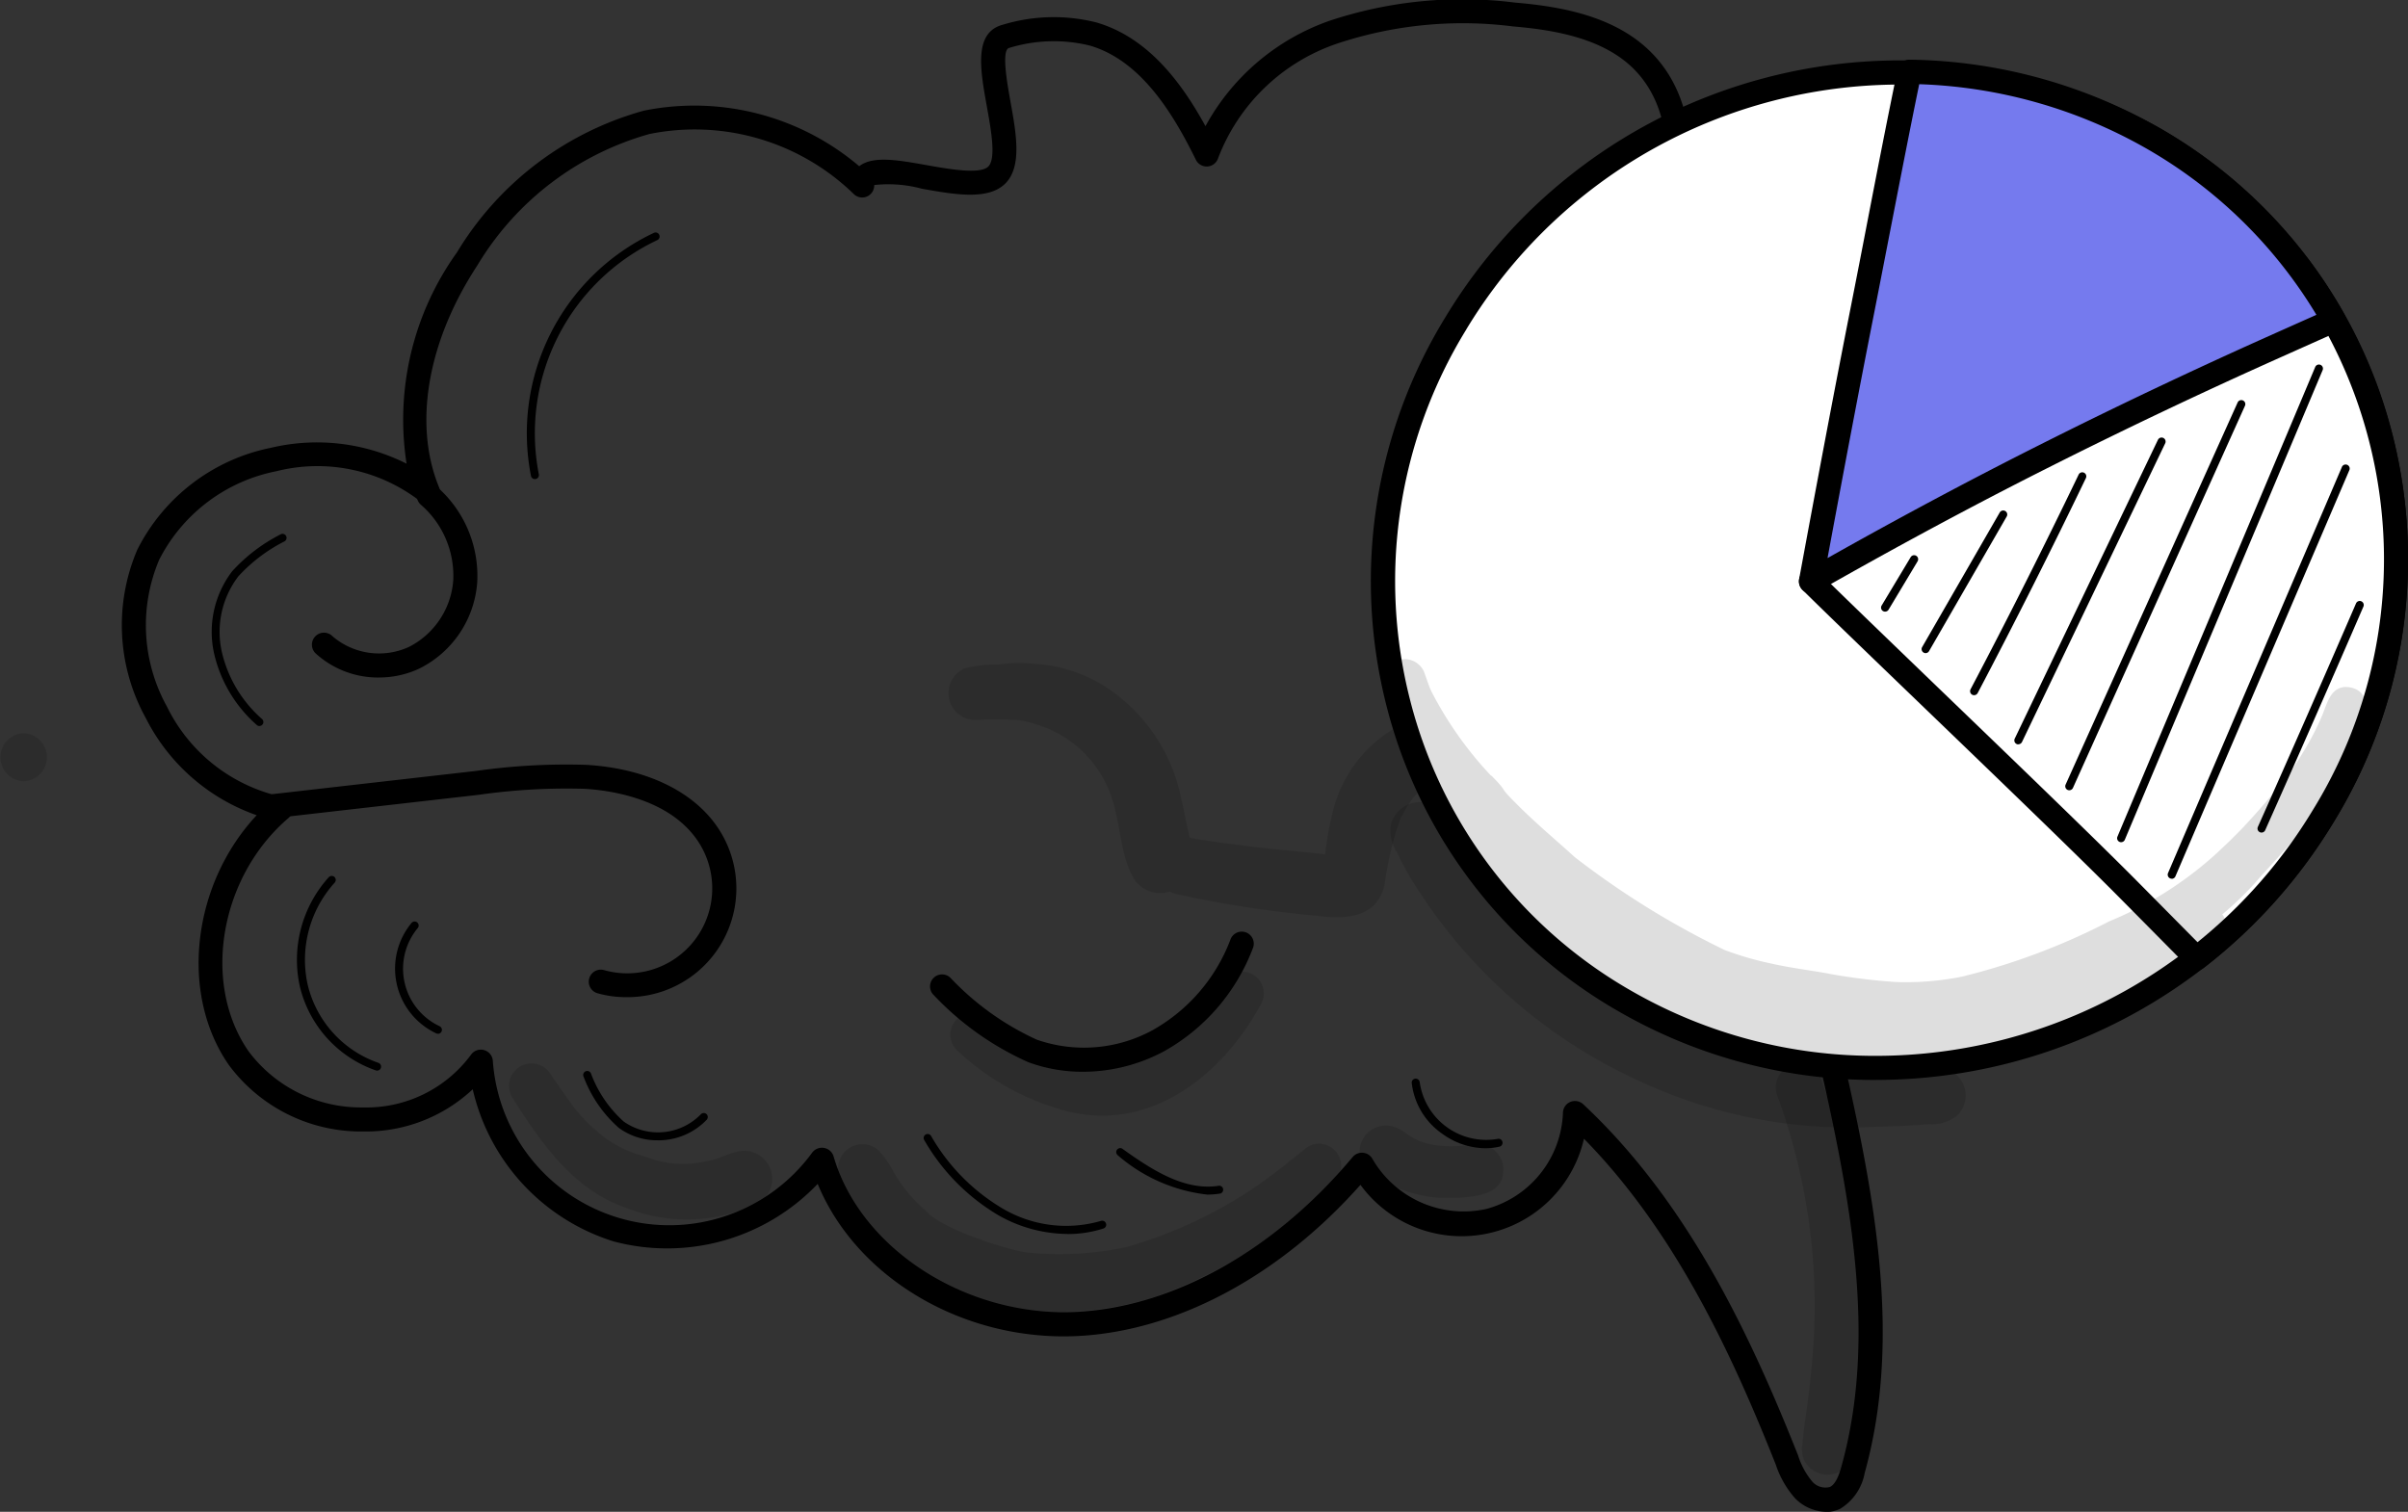
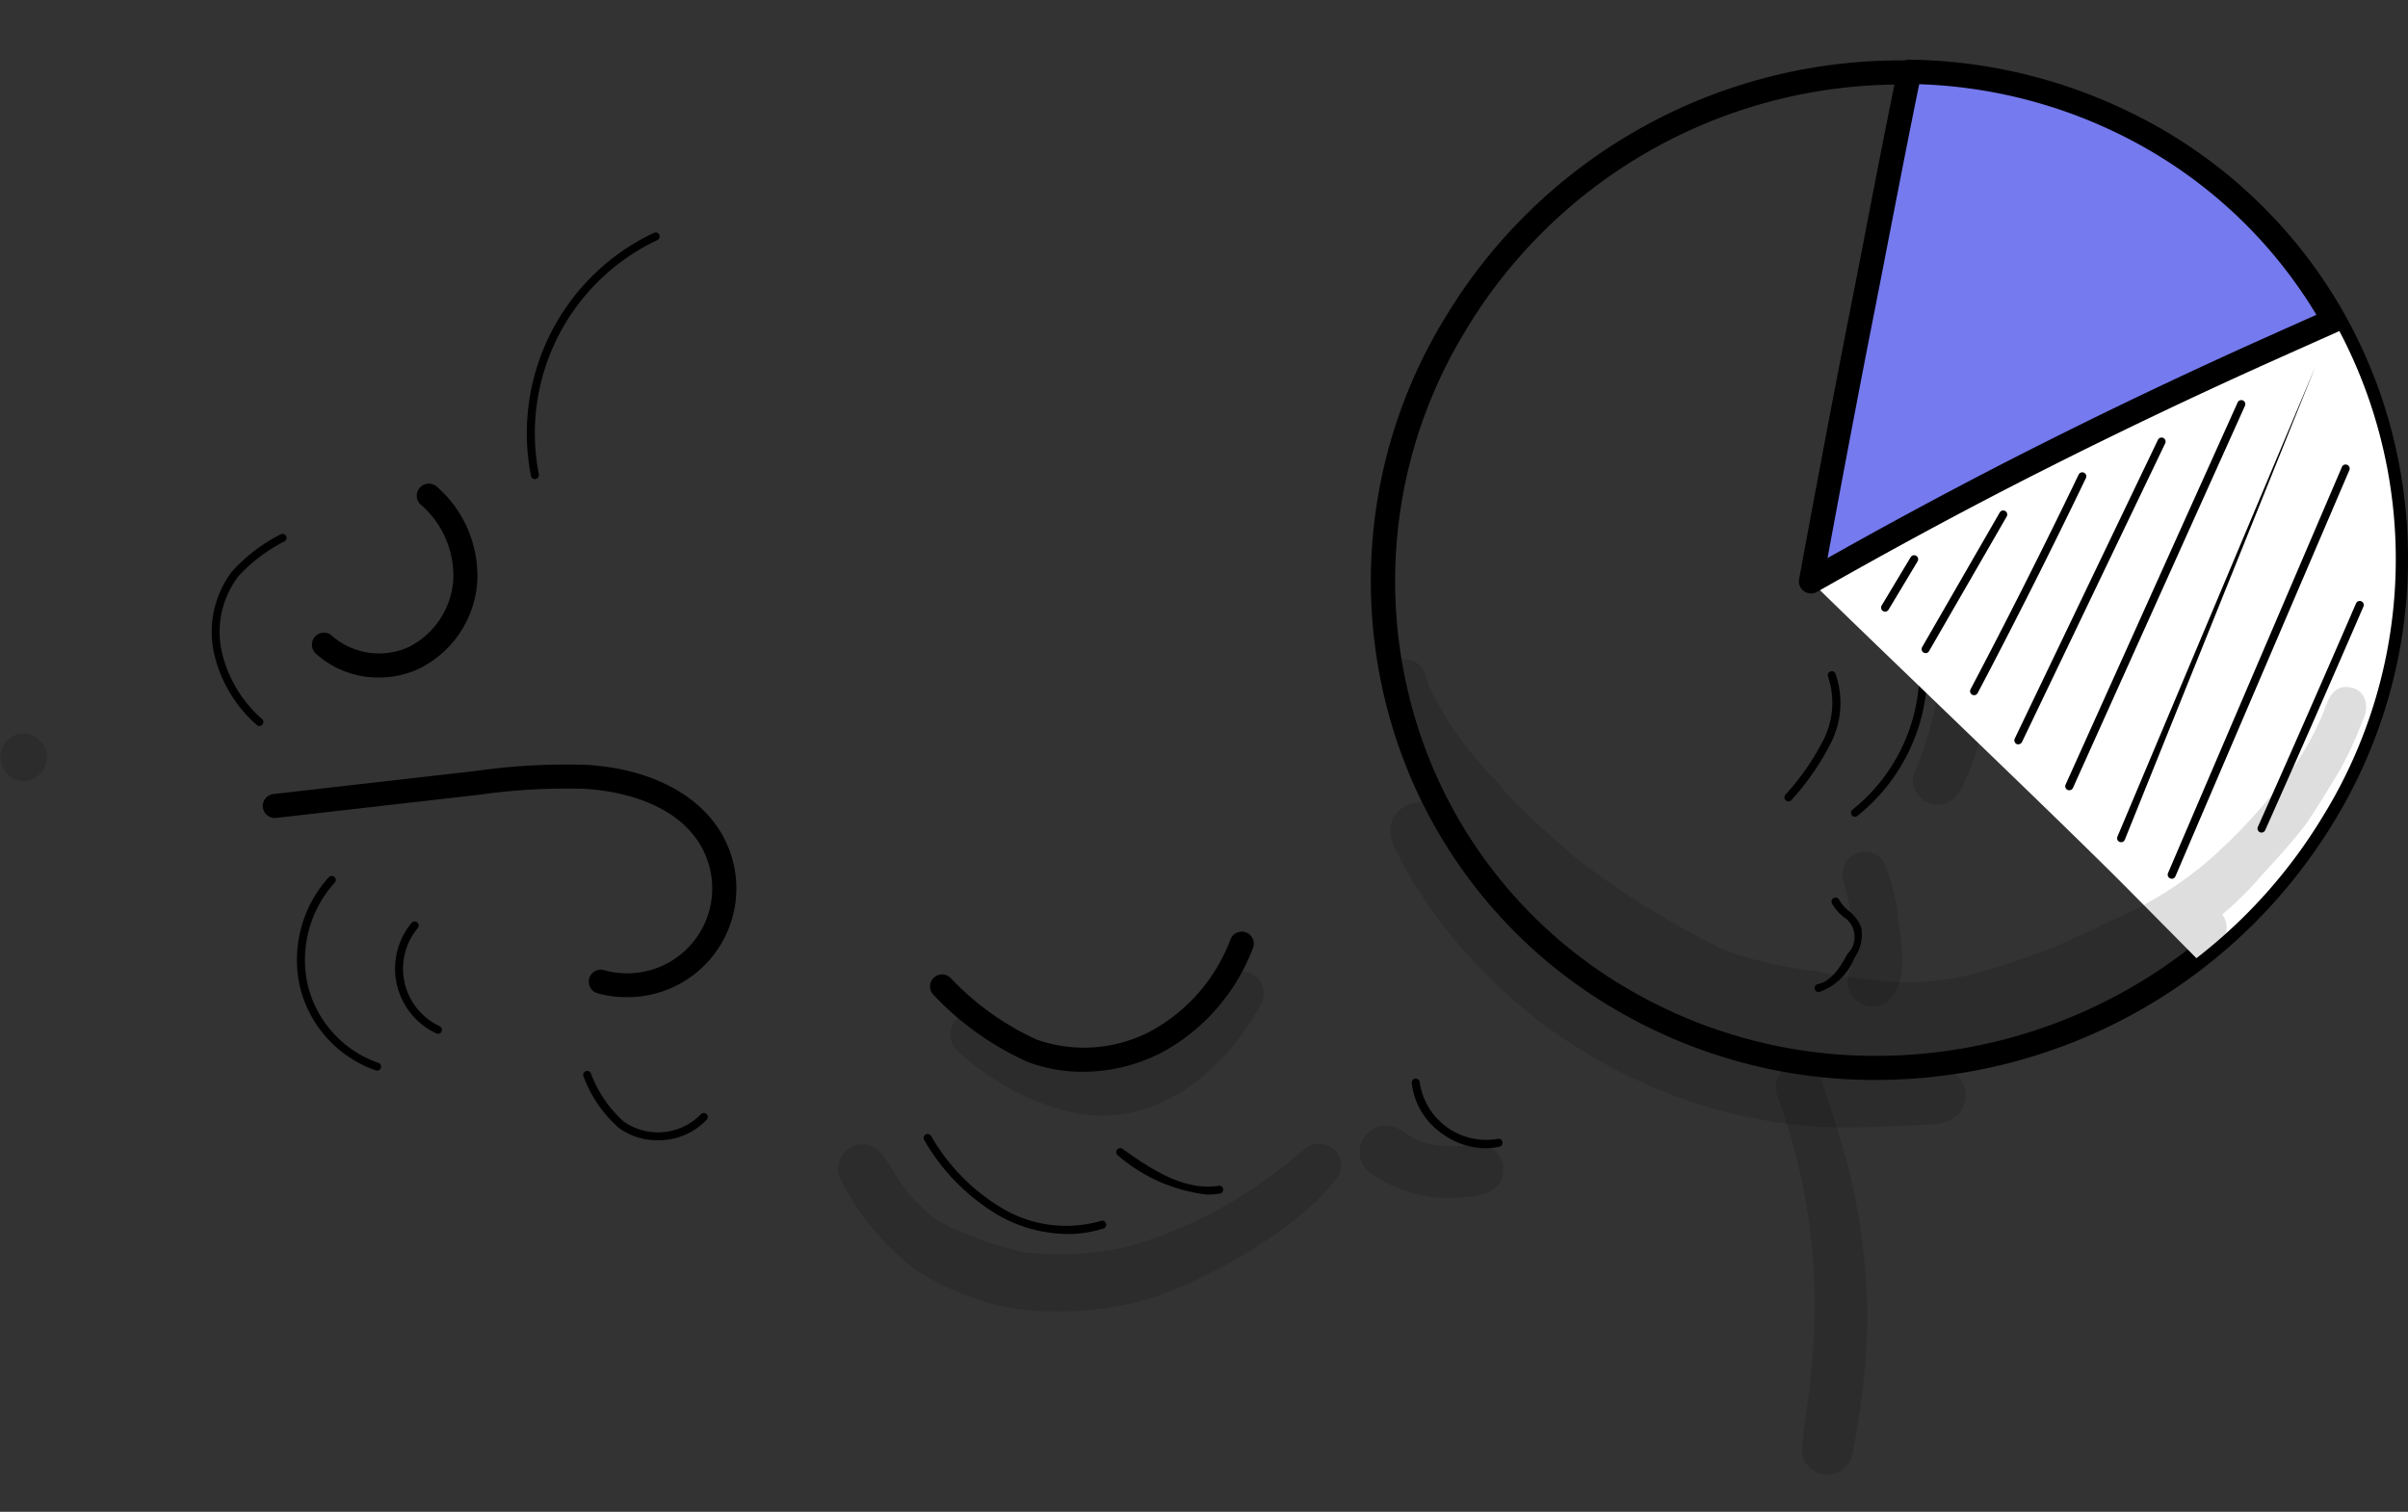
<svg xmlns="http://www.w3.org/2000/svg" id="Group_4805" data-name="Group 4805" width="92.703" height="58.209" viewBox="0 0 92.703 58.209">
  <rect x="0" y="0" width="92.703" height="58.209" fill="#333333" stroke="none" />
  <defs>
    <clipPath id="clip-path">
      <rect id="Rectangle_1796" data-name="Rectangle 1796" width="92.703" height="58.21" fill="none" />
    </clipPath>
    <clipPath id="clip-path-3">
      <rect id="Rectangle_1784" data-name="Rectangle 1784" width="1.822" height="1.851" fill="none" />
    </clipPath>
    <clipPath id="clip-path-4">
-       <rect id="Rectangle_1785" data-name="Rectangle 1785" width="36.306" height="19.6" fill="none" />
-     </clipPath>
+       </clipPath>
    <clipPath id="clip-path-5">
-       <rect id="Rectangle_1786" data-name="Rectangle 1786" width="10.133" height="6.029" fill="none" />
-     </clipPath>
+       </clipPath>
    <clipPath id="clip-path-6">
      <rect id="Rectangle_1787" data-name="Rectangle 1787" width="19.397" height="6.478" fill="none" />
    </clipPath>
    <clipPath id="clip-path-7">
      <rect id="Rectangle_1788" data-name="Rectangle 1788" width="5.545" height="2.797" fill="none" />
    </clipPath>
    <clipPath id="clip-path-8">
      <rect id="Rectangle_1789" data-name="Rectangle 1789" width="12.072" height="5.559" fill="none" />
    </clipPath>
    <clipPath id="clip-path-9">
      <rect id="Rectangle_1790" data-name="Rectangle 1790" width="2.313" height="5.985" fill="none" />
    </clipPath>
    <clipPath id="clip-path-10">
      <rect id="Rectangle_1791" data-name="Rectangle 1791" width="3.52" height="15.79" fill="none" />
    </clipPath>
    <clipPath id="clip-path-11">
      <rect id="Rectangle_1792" data-name="Rectangle 1792" width="2.883" height="9.631" fill="none" />
    </clipPath>
    <clipPath id="clip-path-12">
      <rect id="Rectangle_1793" data-name="Rectangle 1793" width="37.824" height="18.034" fill="none" />
    </clipPath>
    <clipPath id="clip-path-13">
      <rect id="Rectangle_1794" data-name="Rectangle 1794" width="0.004" fill="none" />
    </clipPath>
  </defs>
  <g id="Group_4804" data-name="Group 4804" clip-path="url(#clip-path)">
    <g id="Group_4803" data-name="Group 4803" transform="translate(0 0)">
      <g id="Group_4802" data-name="Group 4802" clip-path="url(#clip-path)">
-         <path id="Path_6546" data-name="Path 6546" d="M74.359,58.21a1.718,1.718,0,0,1-1.179-.52,3.72,3.72,0,0,1-.744-1.3c-1.668-4.2-3.843-8.936-7.384-12.545a4.829,4.829,0,0,1-8.605,1.776c-3.066,3.454-6.943,5.563-10.717,5.811-4.454.289-8.665-2.18-10.178-5.848A8.007,8.007,0,0,1,27.7,47.8a8.011,8.011,0,0,1-5.428-5.859,6.021,6.021,0,0,1-4.21,1.625h-.05a6.33,6.33,0,0,1-5.127-2.557c-1.923-2.765-1.4-6.983,1.07-9.62a7.58,7.58,0,0,1-4.276-3.754,7.39,7.39,0,0,1-.321-6.467,7.39,7.39,0,0,1,5.149-3.927,7.675,7.675,0,0,1,5.218.612,11.056,11.056,0,0,1,1.94-8.135,12.188,12.188,0,0,1,7.2-5.458A9.8,9.8,0,0,1,37.151,6.4c.526-.409,1.477-.24,2.576-.045.871.155,2.064.368,2.388.062s.1-1.478-.054-2.34c-.252-1.394-.512-2.835.628-3.128A6.727,6.727,0,0,1,46.281.864c1.984.576,3.279,2.311,4.2,3.994A8.718,8.718,0,0,1,55.257.8,16.194,16.194,0,0,1,62.4.1c1.765.15,3.972.52,5.379,2.063,1.615,1.772,1.58,4.333,1.18,6.924a3.466,3.466,0,0,1,3.63,1.438,3.549,3.549,0,0,1,.019,3.587,5.648,5.648,0,0,1,3.428.989,11.4,11.4,0,0,1,3.144,3.542c1.833,2.917,2.682,5.395,2.673,7.8a7.561,7.561,0,0,1-3.654,6.635,4.773,4.773,0,0,1-3.12,7.863c1.239,5.453,2.175,10.761.78,15.776a2.035,2.035,0,0,1-.943,1.377,1.288,1.288,0,0,1-.553.123M64.708,42.393a.463.463,0,0,1,.316.125c4.068,3.8,6.465,8.971,8.273,13.525a2.921,2.921,0,0,0,.542,1,.67.67,0,0,0,.68.211c.23-.108.358-.477.444-.786,1.383-4.971.356-10.338-.914-15.859a.465.465,0,0,1,.092-.4.451.451,0,0,1,.368-.171h.058A3.855,3.855,0,0,0,77.1,33.273a.462.462,0,0,1,.138-.781,6.435,6.435,0,0,0,3.683-6.059c.009-2.219-.8-4.538-2.531-7.3a10.588,10.588,0,0,0-2.875-3.265,4.284,4.284,0,0,0-3.914-.6.463.463,0,0,1-.479-.778,2.789,2.789,0,0,0,.68-3.469A2.529,2.529,0,0,0,68.59,10.2a.462.462,0,0,1-.678-.487c.434-2.442.764-5.192-.821-6.931-1.191-1.307-3.177-1.63-4.774-1.765a15.294,15.294,0,0,0-6.737.652,7.461,7.461,0,0,0-4.613,4.424.463.463,0,0,1-.855.06c-.859-1.746-2.1-3.824-4.09-4.4a5.837,5.837,0,0,0-3.1.093c-.306.079-.073,1.372.052,2.066.225,1.247.458,2.535-.222,3.177-.663.626-1.945.4-3.186.178a4.949,4.949,0,0,0-1.837-.142s0,.012,0,.023a.463.463,0,0,1-.793.318,8.784,8.784,0,0,0-7.858-2.307,11.275,11.275,0,0,0-6.631,5.065c-1.92,2.926-2.469,6.122-1.468,8.548a.463.463,0,0,1-.725.532,6.458,6.458,0,0,0-5.537-1.161A6.461,6.461,0,0,0,10.2,21.556a6.461,6.461,0,0,0,.3,5.65,6.46,6.46,0,0,0,4.46,3.482.463.463,0,0,1,.22.808c-2.648,2.259-3.351,6.373-1.536,8.984a5.394,5.394,0,0,0,4.374,2.16h.044a5,5,0,0,0,4.146-2.032.463.463,0,0,1,.838.237,6.81,6.81,0,0,0,12.293,3.537A.468.468,0,0,1,35.8,44.2a.462.462,0,0,1,.364.326c1.062,3.633,5.246,6.262,9.508,5.978,3.693-.242,7.512-2.413,10.477-5.955a.464.464,0,0,1,.762.076A4.06,4.06,0,0,0,61.3,46.548a3.989,3.989,0,0,0,2.943-3.692.463.463,0,0,1,.463-.464" transform="translate(-4.073 0)" />
        <path id="Path_6547" data-name="Path 6547" d="M72.774,72.428a6.026,6.026,0,0,1-2.1-.369,11.369,11.369,0,0,1-3.634-2.578.463.463,0,0,1,.632-.677A10.67,10.67,0,0,0,71,71.191a5.512,5.512,0,0,0,4.466-.368,6.721,6.721,0,0,0,2.989-3.479.463.463,0,1,1,.863.334,7.652,7.652,0,0,1-3.414,3.96,6.622,6.622,0,0,1-3.126.79" transform="translate(-31.088 -31.161)" />
        <path id="Path_6548" data-name="Path 6548" d="M32.9,63.944a4.023,4.023,0,0,1-1.1-.15.463.463,0,0,1,.253-.891,3.272,3.272,0,0,0,3.733-4.771c-1.037-1.813-3.467-2.148-4.464-2.209a23.884,23.884,0,0,0-4.094.23l-7.785.888a.463.463,0,1,1-.1-.92l7.786-.888A24.6,24.6,0,0,1,31.379,55c2.424.146,4.324,1.121,5.212,2.674A4.188,4.188,0,0,1,32.9,63.944" transform="translate(-8.797 -25.55)" />
        <path id="Path_6549" data-name="Path 6549" d="M25.028,42.258a3.569,3.569,0,0,1-2.414-.909.463.463,0,1,1,.627-.68,2.753,2.753,0,0,0,2.948.408,3.136,3.136,0,0,0,1.7-2.56,3.615,3.615,0,0,0-1.244-2.91.463.463,0,0,1,.609-.7,4.561,4.561,0,0,1,1.559,3.674,4.034,4.034,0,0,1-2.226,3.33,3.634,3.634,0,0,1-1.559.346" transform="translate(-10.44 -16.171)" />
        <path id="Path_6550" data-name="Path 6550" d="M24.438,70.508a.157.157,0,0,1-.049-.008,4.54,4.54,0,0,1-2.921-3.221,4.742,4.742,0,0,1,1.11-4.216.154.154,0,1,1,.229.208,4.43,4.43,0,0,0-1.038,3.938,4.226,4.226,0,0,0,2.719,3,.154.154,0,0,1-.049.3" transform="translate(-9.922 -29.286)" />
        <path id="Path_6551" data-name="Path 6551" d="M30.064,70.609A.153.153,0,0,1,30,70.594a2.754,2.754,0,0,1-.948-4.251.154.154,0,0,1,.237.2,2.446,2.446,0,0,0,.842,3.776.154.154,0,0,1-.066.294" transform="translate(-13.208 -30.807)" />
        <path id="Path_6552" data-name="Path 6552" d="M17.066,45.8a.154.154,0,0,1-.1-.04,5.211,5.211,0,0,1-1.649-2.778,3.842,3.842,0,0,1,.7-3.14,6.51,6.51,0,0,1,1.863-1.421.154.154,0,0,1,.155.267,6.239,6.239,0,0,0-1.778,1.347,3.527,3.527,0,0,0-.643,2.885,4.9,4.9,0,0,0,1.554,2.61.154.154,0,0,1-.1.269" transform="translate(-7.08 -17.845)" />
        <path id="Path_6553" data-name="Path 6553" d="M38.2,26.22a.153.153,0,0,1-.151-.125,8.53,8.53,0,0,1,4.733-9.356.154.154,0,1,1,.131.279,8.225,8.225,0,0,0-4.561,9.018.153.153,0,0,1-.121.18.143.143,0,0,1-.03,0" transform="translate(-17.608 -7.773)" />
        <path id="Path_6554" data-name="Path 6554" d="M44.818,79.721a2.486,2.486,0,0,1-1.491-.475,4.908,4.908,0,0,1-1.355-1.963.155.155,0,1,1,.28-.131A4.668,4.668,0,0,0,43.512,79a2.3,2.3,0,0,0,2.968-.279.154.154,0,1,1,.227.209,2.57,2.57,0,0,1-1.889.792" transform="translate(-19.5 -35.816)" />
        <path id="Path_6555" data-name="Path 6555" d="M71.968,85.419a5.461,5.461,0,0,1-2.645-.713A7.98,7.98,0,0,1,66.453,81.8a.154.154,0,0,1,.263-.16,7.684,7.684,0,0,0,2.758,2.8,4.809,4.809,0,0,0,3.785.476.154.154,0,1,1,.095.293,4.5,4.5,0,0,1-1.386.213" transform="translate(-30.874 -37.907)" />
        <path id="Path_6556" data-name="Path 6556" d="M83.8,84.374a6.344,6.344,0,0,1-3.474-1.522A.154.154,0,0,1,80.5,82.6c1.174.842,2.43,1.643,3.735,1.429a.154.154,0,0,1,.05.3,2.955,2.955,0,0,1-.491.041" transform="translate(-37.3 -38.375)" />
        <path id="Path_6557" data-name="Path 6557" d="M104.376,80.273a2.865,2.865,0,0,1-1.671-.565,2.755,2.755,0,0,1-1.166-1.948.153.153,0,0,1,.139-.168.156.156,0,0,1,.168.139,2.584,2.584,0,0,0,3,2.181.152.152,0,0,1,.185.116.153.153,0,0,1-.116.184,2.426,2.426,0,0,1-.542.06" transform="translate(-47.19 -36.061)" />
        <path id="Path_6558" data-name="Path 6558" d="M130.674,68.207a.154.154,0,0,1-.033-.305c.534-.115.871-.663,1.144-1.167a.906.906,0,0,0-.162-1.427,1.823,1.823,0,0,1-.437-.515.154.154,0,0,1,.276-.138,1.568,1.568,0,0,0,.369.425,1.507,1.507,0,0,1,.481.632,1.531,1.531,0,0,1-.256,1.17,2.277,2.277,0,0,1-1.35,1.321.138.138,0,0,1-.033,0" transform="translate(-60.66 -30.009)" />
        <path id="Path_6559" data-name="Path 6559" d="M133.3,49.525a.154.154,0,0,1-.1-.275,6.866,6.866,0,0,0,.677-10.1.154.154,0,0,1,.224-.213,7.176,7.176,0,0,1-.708,10.55.154.154,0,0,1-.1.034" transform="translate(-61.881 -18.076)" />
        <path id="Path_6560" data-name="Path 6560" d="M128.5,53.3a.154.154,0,0,1-.118-.253,9.707,9.707,0,0,0,1.469-2.119,3.158,3.158,0,0,0,.174-2.429.154.154,0,1,1,.287-.114,3.417,3.417,0,0,1-.18,2.671,9.9,9.9,0,0,1-1.513,2.188.153.153,0,0,1-.118.056" transform="translate(-59.649 -22.444)" />
        <g id="Group_4771" data-name="Group 4771" transform="translate(0 28.232)" opacity="0.129">
          <g id="Group_4770" data-name="Group 4770">
            <g id="Group_4769" data-name="Group 4769" clip-path="url(#clip-path-3)">
              <path id="Path_6561" data-name="Path 6561" d="M.911,52.746a.926.926,0,0,0,0,1.851.926.926,0,0,0,0-1.851" transform="translate(0 -52.746)" />
            </g>
          </g>
        </g>
        <g id="Group_4774" data-name="Group 4774" transform="translate(36.512 15.714)" opacity="0.129">
          <g id="Group_4773" data-name="Group 4773">
            <g id="Group_4772" data-name="Group 4772" clip-path="url(#clip-path-4)">
              <path id="Path_6562" data-name="Path 6562" d="M103.28,29.392a1.24,1.24,0,0,0-.568.384l-.028.014c-2.212.667-5.14.857-6.265,3.184a5.652,5.652,0,0,0-.1,4.1,13.292,13.292,0,0,0,1.324,2.431,16.046,16.046,0,0,1-2.393,1.7A23.842,23.842,0,0,1,92.9,42.728a2.211,2.211,0,0,0-1.221-.837,11.05,11.05,0,0,0-4.051-.905,5.129,5.129,0,0,0-4.637,4,11.815,11.815,0,0,0-.273,1.552c-.924-.11-1.851-.18-2.775-.289-1.288-.174-1.014-.12-2.167-.3-.089-.02-.179-.038-.271-.05-.123-.495-.2-1-.325-1.495a6.69,6.69,0,0,0-2.88-4.294,5.7,5.7,0,0,0-2.649-.9c-.327-.032-.116-.012.085.018a5.579,5.579,0,0,0-1.6,0,5.05,5.05,0,0,0-1.292.147,1.039,1.039,0,0,0,.4,1.993,13.493,13.493,0,0,1,1.69.006c.065.011.13.02.194.034a6.2,6.2,0,0,1,.771.23,4.387,4.387,0,0,1,2.565,2.615c.388,1.039.339,2.34.923,3.274a1.206,1.206,0,0,0,1.357.444,1,1,0,0,0,.258.1,42.782,42.782,0,0,0,5.346.828c1.119.15,2.379.119,2.664-1.216a12.406,12.406,0,0,1,.6-2.5,5.613,5.613,0,0,1,.367-.639c.043-.065.091-.127.137-.19l.047-.056a3.482,3.482,0,0,1,.331-.322l.111-.071a2.156,2.156,0,0,1,.815-.305c.069-.016.138-.028.206-.041a3.058,3.058,0,0,1,.564.018c.15.024.378.06.506.088a7.327,7.327,0,0,1,.942.233c.545.324,1.335.876,1.253.813.361.3.84.818,1.322.6A1.337,1.337,0,0,0,93,45.186a20.332,20.332,0,0,0,3.275-1.92A17.569,17.569,0,0,0,99.351,41a.991.991,0,0,0,.533-1.428c-.691-1.734-1.564-2.514-1.735-3.9-.151-1.978.206-2.623,3.5-3.563.848-.282,1.859-.306,2.508-.99a.992.992,0,0,0-.875-1.729" transform="translate(-68.215 -29.357)" />
            </g>
          </g>
        </g>
        <g id="Group_4777" data-name="Group 4777" transform="translate(19.593 40.937)" opacity="0.129">
          <g id="Group_4776" data-name="Group 4776">
            <g id="Group_4775" data-name="Group 4775" clip-path="url(#clip-path-5)">
              <path id="Path_6563" data-name="Path 6563" d="M45.941,79.888c-.6-.16-1.127.287-1.707.36a3.818,3.818,0,0,1-2.343-.161,4.531,4.531,0,0,1-1.6-.745l-.05-.036c-.115-.1-.379-.315-.468-.4a6.29,6.29,0,0,1-.652-.71c-.309-.418-.606-.846-.9-1.277a.865.865,0,1,0-1.494.873c1.083,1.715,2.326,3.53,4.323,4.235a6.336,6.336,0,0,0,4.943-.058,1.084,1.084,0,0,0-.051-2.078" transform="translate(-36.606 -76.482)" />
            </g>
          </g>
        </g>
        <g id="Group_4780" data-name="Group 4780" transform="translate(32.252 44.035)" opacity="0.129">
          <g id="Group_4779" data-name="Group 4779">
            <g id="Group_4778" data-name="Group 4778" clip-path="url(#clip-path-6)">
              <path id="Path_6564" data-name="Path 6564" d="M78.56,82.3a.847.847,0,0,0-.269.135c.046-.036-.213.165-.325.261-.674.525-.408.356-1.54,1.175a17.26,17.26,0,0,1-5.07,2.382,12.353,12.353,0,0,1-3.875.2c-.794-.131-3.277-.913-3.856-1.622a5.559,5.559,0,0,1-1.233-1.5,3.547,3.547,0,0,0-.613-.847.944.944,0,0,0-1.39,1.22,10.17,10.17,0,0,0,2.83,3.406,10.662,10.662,0,0,0,3.528,1.461,12.432,12.432,0,0,0,5.643-.373,19.522,19.522,0,0,0,5.77-3.249,7.9,7.9,0,0,0,1.413-1.486A.86.86,0,0,0,78.56,82.3" transform="translate(-60.256 -82.27)" />
            </g>
          </g>
        </g>
        <g id="Group_4783" data-name="Group 4783" transform="translate(52.34 43.324)" opacity="0.129">
          <g id="Group_4782" data-name="Group 4782">
            <g id="Group_4781" data-name="Group 4781" clip-path="url(#clip-path-7)">
              <path id="Path_6565" data-name="Path 6565" d="M102.132,81.68,102,81.7a4.649,4.649,0,0,1-1.255.016c-.049-.007-.1-.014-.145-.024a3.547,3.547,0,0,1-.536-.153,3.9,3.9,0,0,1-.457-.261,1.408,1.408,0,0,0-.681-.316,1.013,1.013,0,0,0-.647,1.874,5.254,5.254,0,0,0,3.376.9c.649-.06,1.594-.137,1.658-.962a.981.981,0,0,0-1.183-1.085" transform="translate(-97.786 -80.941)" />
            </g>
          </g>
        </g>
        <g id="Group_4786" data-name="Group 4786" transform="translate(36.593 37.394)" opacity="0.129">
          <g id="Group_4785" data-name="Group 4785">
            <g id="Group_4784" data-name="Group 4784" clip-path="url(#clip-path-8)">
              <path id="Path_6566" data-name="Path 6566" d="M79.172,69.98c-.392.313-1.255,1.4-2.115,2.126l-.246.2a7.243,7.243,0,0,1-1.269.737,5.161,5.161,0,0,1-1.087.272l-.134.011a6.816,6.816,0,0,1-3.708-.993,4.921,4.921,0,0,1-.834-.616A.83.83,0,0,0,68.605,72.9a9.762,9.762,0,0,0,3.838,2.238c3.365,1.108,6.311-1.126,7.866-3.988a.843.843,0,0,0-1.138-1.165" transform="translate(-68.366 -69.863)" />
            </g>
          </g>
        </g>
        <g id="Group_4789" data-name="Group 4789" transform="translate(70.921 32.781)" opacity="0.129">
          <g id="Group_4788" data-name="Group 4788">
            <g id="Group_4787" data-name="Group 4787" clip-path="url(#clip-path-9)">
              <path id="Path_6567" data-name="Path 6567" d="M134.66,63.879a7.313,7.313,0,0,0-.588-2.291.876.876,0,0,0-1.534.764,9.063,9.063,0,0,1,.385,2.221,2.467,2.467,0,0,1-.2,1.413.987.987,0,0,0,1.441,1.107c.927-.712.636-2.2.5-3.214" transform="translate(-132.501 -61.244)" />
            </g>
          </g>
        </g>
        <g id="Group_4792" data-name="Group 4792" transform="translate(68.363 40.992)" opacity="0.129">
          <g id="Group_4791" data-name="Group 4791">
            <g id="Group_4790" data-name="Group 4790" clip-path="url(#clip-path-10)">
              <path id="Path_6568" data-name="Path 6568" d="M131.055,83.437a23.023,23.023,0,0,0-.991-4.443q-.256-.878-.558-1.741a.906.906,0,1,0-1.746.481A23.36,23.36,0,0,1,129.1,88.224c-.12,1.336-.219,1.737-.316,2.618-.015.128-.028.257-.042.385a.785.785,0,0,0-.015.14l0,.024c0-.006,0-.014,0-.021a.745.745,0,0,0,.014.157.733.733,0,0,0,.117.367,1,1,0,0,0,1.549.2,1.212,1.212,0,0,0,.313-.771c.1-.5.172-1,.247-1.5a22.24,22.24,0,0,0,.087-6.381" transform="translate(-127.722 -76.586)" />
            </g>
          </g>
        </g>
        <g id="Group_4795" data-name="Group 4795" transform="translate(73.632 21.355)" opacity="0.129">
          <g id="Group_4794" data-name="Group 4794">
            <g id="Group_4793" data-name="Group 4793" clip-path="url(#clip-path-11)">
              <path id="Path_6569" data-name="Path 6569" d="M140.387,43.649a12.361,12.361,0,0,0-.587-2.708c-.116-.339-.188-.739-.533-.922a.875.875,0,0,0-1.274.98,10.037,10.037,0,0,1,.412,4.916,16.44,16.44,0,0,1-.82,2.526.956.956,0,0,0,1.2,1.051c.542-.147.716-.717.935-1.172a9.166,9.166,0,0,0,.673-4.671" transform="translate(-137.567 -39.898)" />
            </g>
          </g>
        </g>
-         <path id="Path_6570" data-name="Path 6570" d="M102.279,14.841a19.962,19.962,0,0,1,26.761-7.166,18.732,18.732,0,0,1,6.612,26.161A19.962,19.962,0,0,1,108.891,41a18.732,18.732,0,0,1-6.612-26.161" transform="translate(-46.229 -2.396)" fill="#fff" />
        <path id="Path_6571" data-name="Path 6571" d="M118.031,43.581a19.711,19.711,0,0,1-9.779-2.573,18.919,18.919,0,0,1-9.035-11.752A19.424,19.424,0,0,1,101.471,14.2a20.454,20.454,0,0,1,27.39-7.33A18.919,18.919,0,0,1,137.9,18.625a19.427,19.427,0,0,1-2.255,15.054,20.62,20.62,0,0,1-17.61,9.9m-15.764-28.9h0a18.5,18.5,0,0,0-2.15,14.337A17.994,17.994,0,0,0,108.712,40.2a18.789,18.789,0,0,0,9.323,2.452A19.683,19.683,0,0,0,134.844,33.2a18.5,18.5,0,0,0,2.15-14.337A17.994,17.994,0,0,0,128.4,7.681a19.517,19.517,0,0,0-26.132,7" transform="translate(-45.819 -1.998)" />
        <path id="Path_6572" data-name="Path 6572" d="M149.02,19.141c-2.532,1.513-5.063,3.027-7.582,4.561-3.8,2.313-7.48,5.11-11.18,7.577,2.13,2.112,9.458,9.079,12.21,11.857q1.314,1.326,2.627,2.654a19.938,19.938,0,0,0,4.865-5.455,18.861,18.861,0,0,0-.94-21.194" transform="translate(-60.538 -8.896)" fill="#fff" />
-         <path id="Path_6573" data-name="Path 6573" d="M144.691,45.851a.464.464,0,0,1-.331-.138q-1.312-1.328-2.626-2.654c-1.624-1.639-4.829-4.725-7.656-7.447-1.974-1.9-3.678-3.542-4.551-4.407a.466.466,0,0,1,.069-.718c1.391-.928,2.808-1.922,4.178-2.883,2.282-1.6,4.641-3.256,7.018-4.7,2.52-1.536,5.1-3.075,7.586-4.564a.465.465,0,0,1,.61.119,19.289,19.289,0,0,1,.967,21.716,20.347,20.347,0,0,1-4.978,5.582.466.466,0,0,1-.285.1m-14.1-14.908c.937.918,2.436,2.362,4.135,4,2.831,2.726,6.04,5.816,7.672,7.462q1.168,1.179,2.334,2.358a19.427,19.427,0,0,0,4.429-5.072,18.372,18.372,0,0,0-.666-20.337c-2.375,1.419-4.822,2.883-7.216,4.342-2.351,1.432-4.7,3.079-6.967,4.671-1.22.855-2.476,1.736-3.722,2.577" transform="translate(-60.133 -8.491)" />
        <path id="Path_6574" data-name="Path 6574" d="M130.258,24.783q4.423-2.519,8.967-4.818,4.331-2.18,8.757-4.162c.8-.357,1.6-.716,2.4-1.069a18.536,18.536,0,0,0-7.034-7.056,19.271,19.271,0,0,0-9.3-2.515c-.628,3.025-1.193,6.06-1.79,9.09-.692,3.506-1.349,7.017-2,10.53" transform="translate(-60.538 -2.4)" fill="#757aee" />
        <path id="Path_6575" data-name="Path 6575" d="M129.853,24.844a.465.465,0,0,1-.458-.55c.617-3.339,1.287-6.926,2-10.535q.311-1.573.613-3.147c.377-1.95.768-3.967,1.179-5.948a.466.466,0,0,1,.456-.371h.006a19.836,19.836,0,0,1,9.526,2.576,19.08,19.08,0,0,1,7.209,7.233.465.465,0,0,1-.219.654c-.674.3-1.347.6-2.016.9l-.381.17c-2.933,1.313-5.872,2.71-8.737,4.153-2.9,1.458-5.908,3.076-8.947,4.807a.466.466,0,0,1-.231.061m4.166-19.611c-.381,1.852-.745,3.733-1.1,5.555q-.305,1.576-.614,3.15c-.642,3.253-1.25,6.489-1.816,9.542,2.757-1.553,5.484-3.01,8.119-4.335,2.877-1.449,5.829-2.852,8.775-4.171l.38-.17q.772-.345,1.547-.69a18.16,18.16,0,0,0-6.6-6.435,18.894,18.894,0,0,0-8.693-2.445" transform="translate(-60.133 -1.995)" />
        <path id="Path_6576" data-name="Path 6576" d="M135.452,42.112a.155.155,0,0,1-.133-.235l1.118-1.862a.155.155,0,1,1,.266.16l-1.117,1.862a.156.156,0,0,1-.133.075" transform="translate(-62.88 -18.562)" />
        <path id="Path_6577" data-name="Path 6577" d="M138.368,42.214a.155.155,0,0,1-.134-.233l2.986-5.182a.155.155,0,0,1,.269.155L138.5,42.136a.155.155,0,0,1-.134.078" transform="translate(-64.235 -17.066)" />
        <path id="Path_6578" data-name="Path 6578" d="M141.854,42.558a.158.158,0,0,1-.072-.018.156.156,0,0,1-.065-.21c1.429-2.713,2.828-5.494,4.161-8.266a.155.155,0,1,1,.28.134c-1.334,2.775-2.736,5.56-4.166,8.276a.156.156,0,0,1-.138.083" transform="translate(-65.855 -15.79)" />
        <path id="Path_6579" data-name="Path 6579" d="M145.037,43.289a.155.155,0,0,1-.14-.222l5.513-11.505a.155.155,0,0,1,.28.134l-5.513,11.5a.156.156,0,0,1-.14.088" transform="translate(-67.334 -14.627)" />
        <path id="Path_6580" data-name="Path 6580" d="M148.7,43.805a.158.158,0,0,1-.064-.013.155.155,0,0,1-.078-.206l6.622-14.712a.155.155,0,1,1,.283.127l-6.622,14.712a.157.157,0,0,1-.142.092" transform="translate(-69.036 -13.377)" />
-         <path id="Path_6581" data-name="Path 6581" d="M152.427,44.615a.153.153,0,0,1-.06-.012.155.155,0,0,1-.082-.2L159.9,26.318a.155.155,0,1,1,.286.12L152.57,44.52a.156.156,0,0,1-.143.095" transform="translate(-70.769 -12.187)" />
+         <path id="Path_6581" data-name="Path 6581" d="M152.427,44.615a.153.153,0,0,1-.06-.012.155.155,0,0,1-.082-.2L159.9,26.318L152.57,44.52a.156.156,0,0,1-.143.095" transform="translate(-70.769 -12.187)" />
        <path id="Path_6582" data-name="Path 6582" d="M156.065,49.35a.153.153,0,0,1-.061-.012.156.156,0,0,1-.082-.2l6.7-15.65a.156.156,0,0,1,.286.123l-6.7,15.65a.156.156,0,0,1-.143.094" transform="translate(-72.459 -15.518)" />
        <path id="Path_6583" data-name="Path 6583" d="M162.529,52.149a.155.155,0,0,1-.142-.218c1.265-2.837,2.536-5.732,3.779-8.606a.155.155,0,0,1,.285.123c-1.244,2.874-2.516,5.771-3.781,8.609a.155.155,0,0,1-.142.092" transform="translate(-75.464 -20.092)" />
        <g id="Group_4798" data-name="Group 4798" transform="translate(53.265 25.383)" opacity="0.129">
          <g id="Group_4797" data-name="Group 4797">
            <g id="Group_4796" data-name="Group 4796" clip-path="url(#clip-path-12)">
              <path id="Path_6584" data-name="Path 6584" d="M136.594,48.491c-.616-.012-.748.616-.937,1.076a10.378,10.378,0,0,1-.781,1.5,9.278,9.278,0,0,1-1.049,1.433c.072-.073-.566.706-1.258,1.437-.639.651-.528.523-.96.937a14.1,14.1,0,0,1-4.159,2.641,25.588,25.588,0,0,1-5.654,2.126,10.982,10.982,0,0,1-2.54.212,23.146,23.146,0,0,1-2.6-.321l.014,0c-.746-.137-1.5-.224-2.239-.394a12.1,12.1,0,0,1-1.787-.52,32.653,32.653,0,0,1-5.764-3.571c-.78-.709-1.594-1.383-2.329-2.139-.615-.607-.225-.336-.868-.986-.014-.012-.028-.018-.043-.028a14.131,14.131,0,0,1-2.282-3.229c-.1-.22-.054-.116-.247-.648a.811.811,0,0,0-1.564,0,1.667,1.667,0,0,0,.206,1,11.989,11.989,0,0,0,1.129,2.092c.276.427.571.838.878,1.239a.912.912,0,0,0-.346.687.923.923,0,0,0-.207-.073,1.149,1.149,0,0,0-1.4.794,1.5,1.5,0,0,0,.246,1.142c.015.035.031.072.049.11a10.759,10.759,0,0,0,.744,1.3,19.941,19.941,0,0,0,8.542,7.368,19.036,19.036,0,0,0,9.108,1.748c.679-.012,1.357-.042,2.033-.1a1.526,1.526,0,0,0,1.089-.348,1.087,1.087,0,0,0-.763-1.841,21.6,21.6,0,0,1-8.346-.611c.941.11,1.9.128,2.84.2,1.092.066,2.174.258,3.269.285a27.42,27.42,0,0,0,3.516-.141,29.615,29.615,0,0,0,5.872-2.011,14.637,14.637,0,0,0,3.261-2.083c.217-.213.525-.373.628-.673a.839.839,0,0,0-.093-.853,12.154,12.154,0,0,0,1.476-1.457c.27-.307,1.131-1.2,1.766-2.049.448-.657.861-1.34,1.27-2.023A13.778,13.778,0,0,0,137.2,49.8c.3-.569.13-1.267-.6-1.307m-33.632,7.135c-.127-.231-.261-.459-.392-.688.311.372.624.744.946,1.105a13.194,13.194,0,0,0,1.156,1.677c-.043-.042-.089-.081-.132-.124a12.405,12.405,0,0,1-1.577-1.97" transform="translate(-99.515 -47.423)" />
            </g>
          </g>
        </g>
        <g id="Group_4801" data-name="Group 4801" transform="translate(70.416 37.494)" opacity="0.129">
          <g id="Group_4800" data-name="Group 4800">
            <g id="Group_4799" data-name="Group 4799" clip-path="url(#clip-path-13)">
              <path id="Path_6585" data-name="Path 6585" d="M131.558,70.05h0" transform="translate(-131.558 -70.05)" />
            </g>
          </g>
        </g>
      </g>
    </g>
  </g>
</svg>